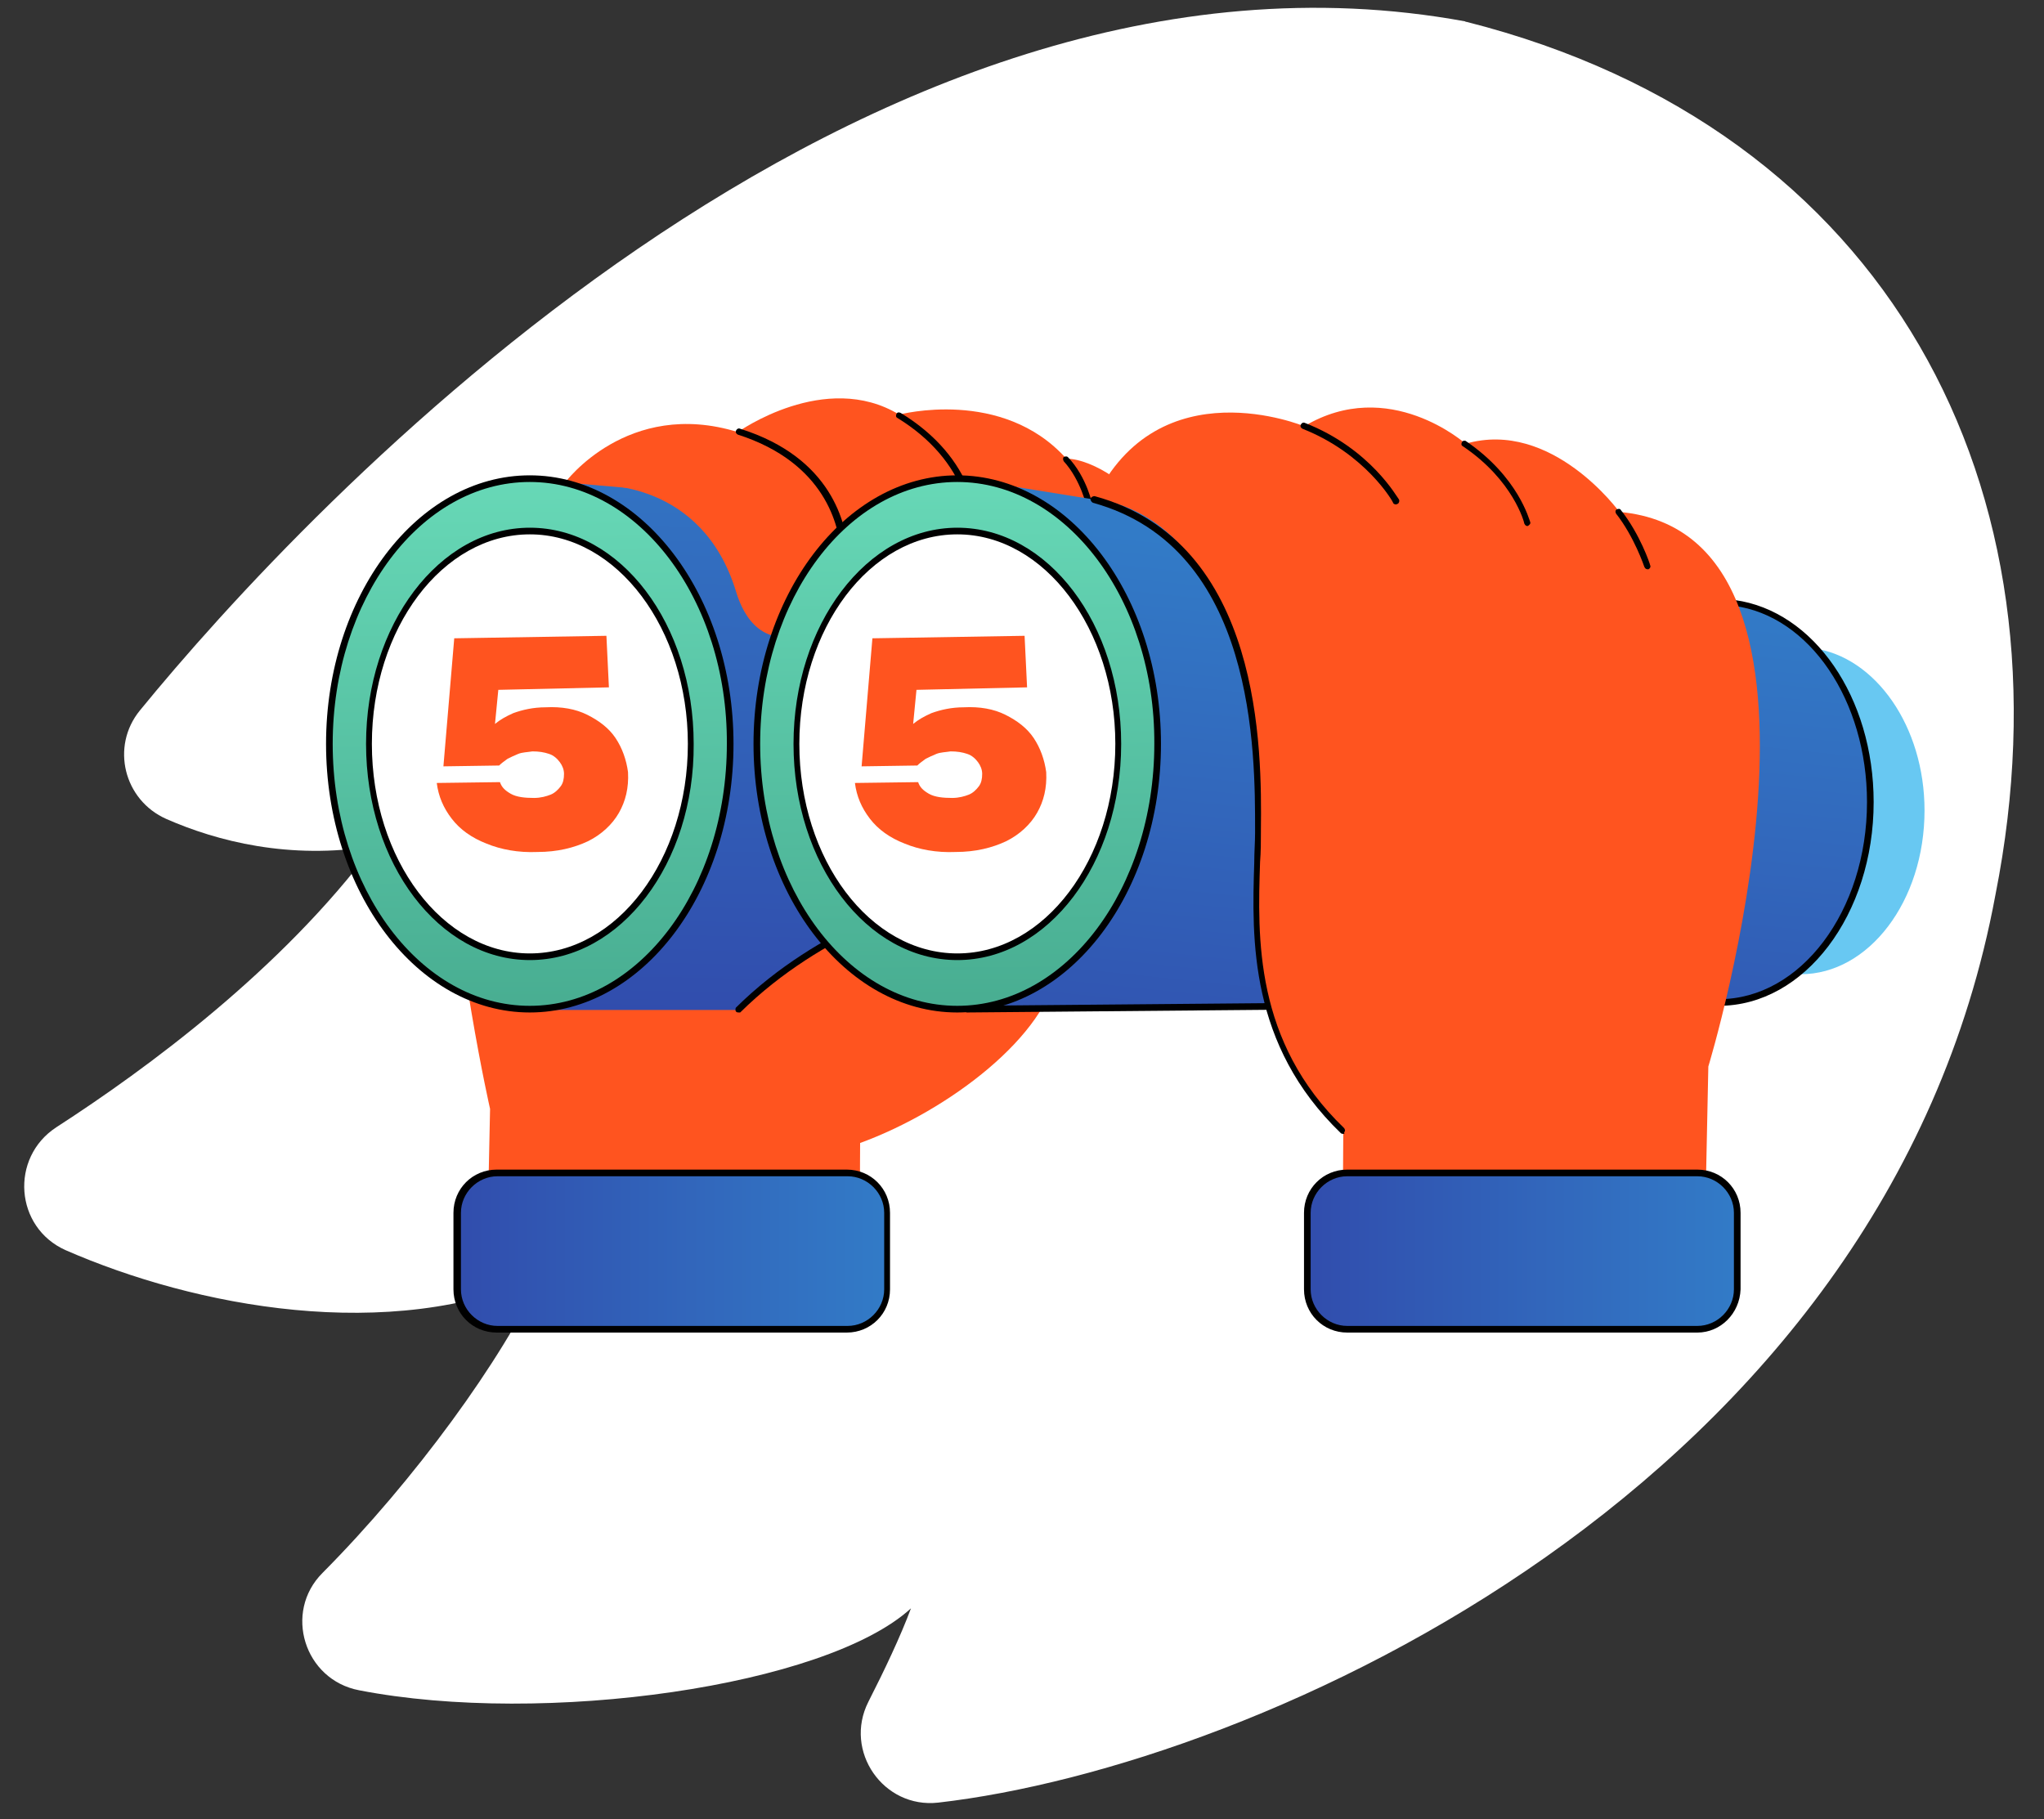
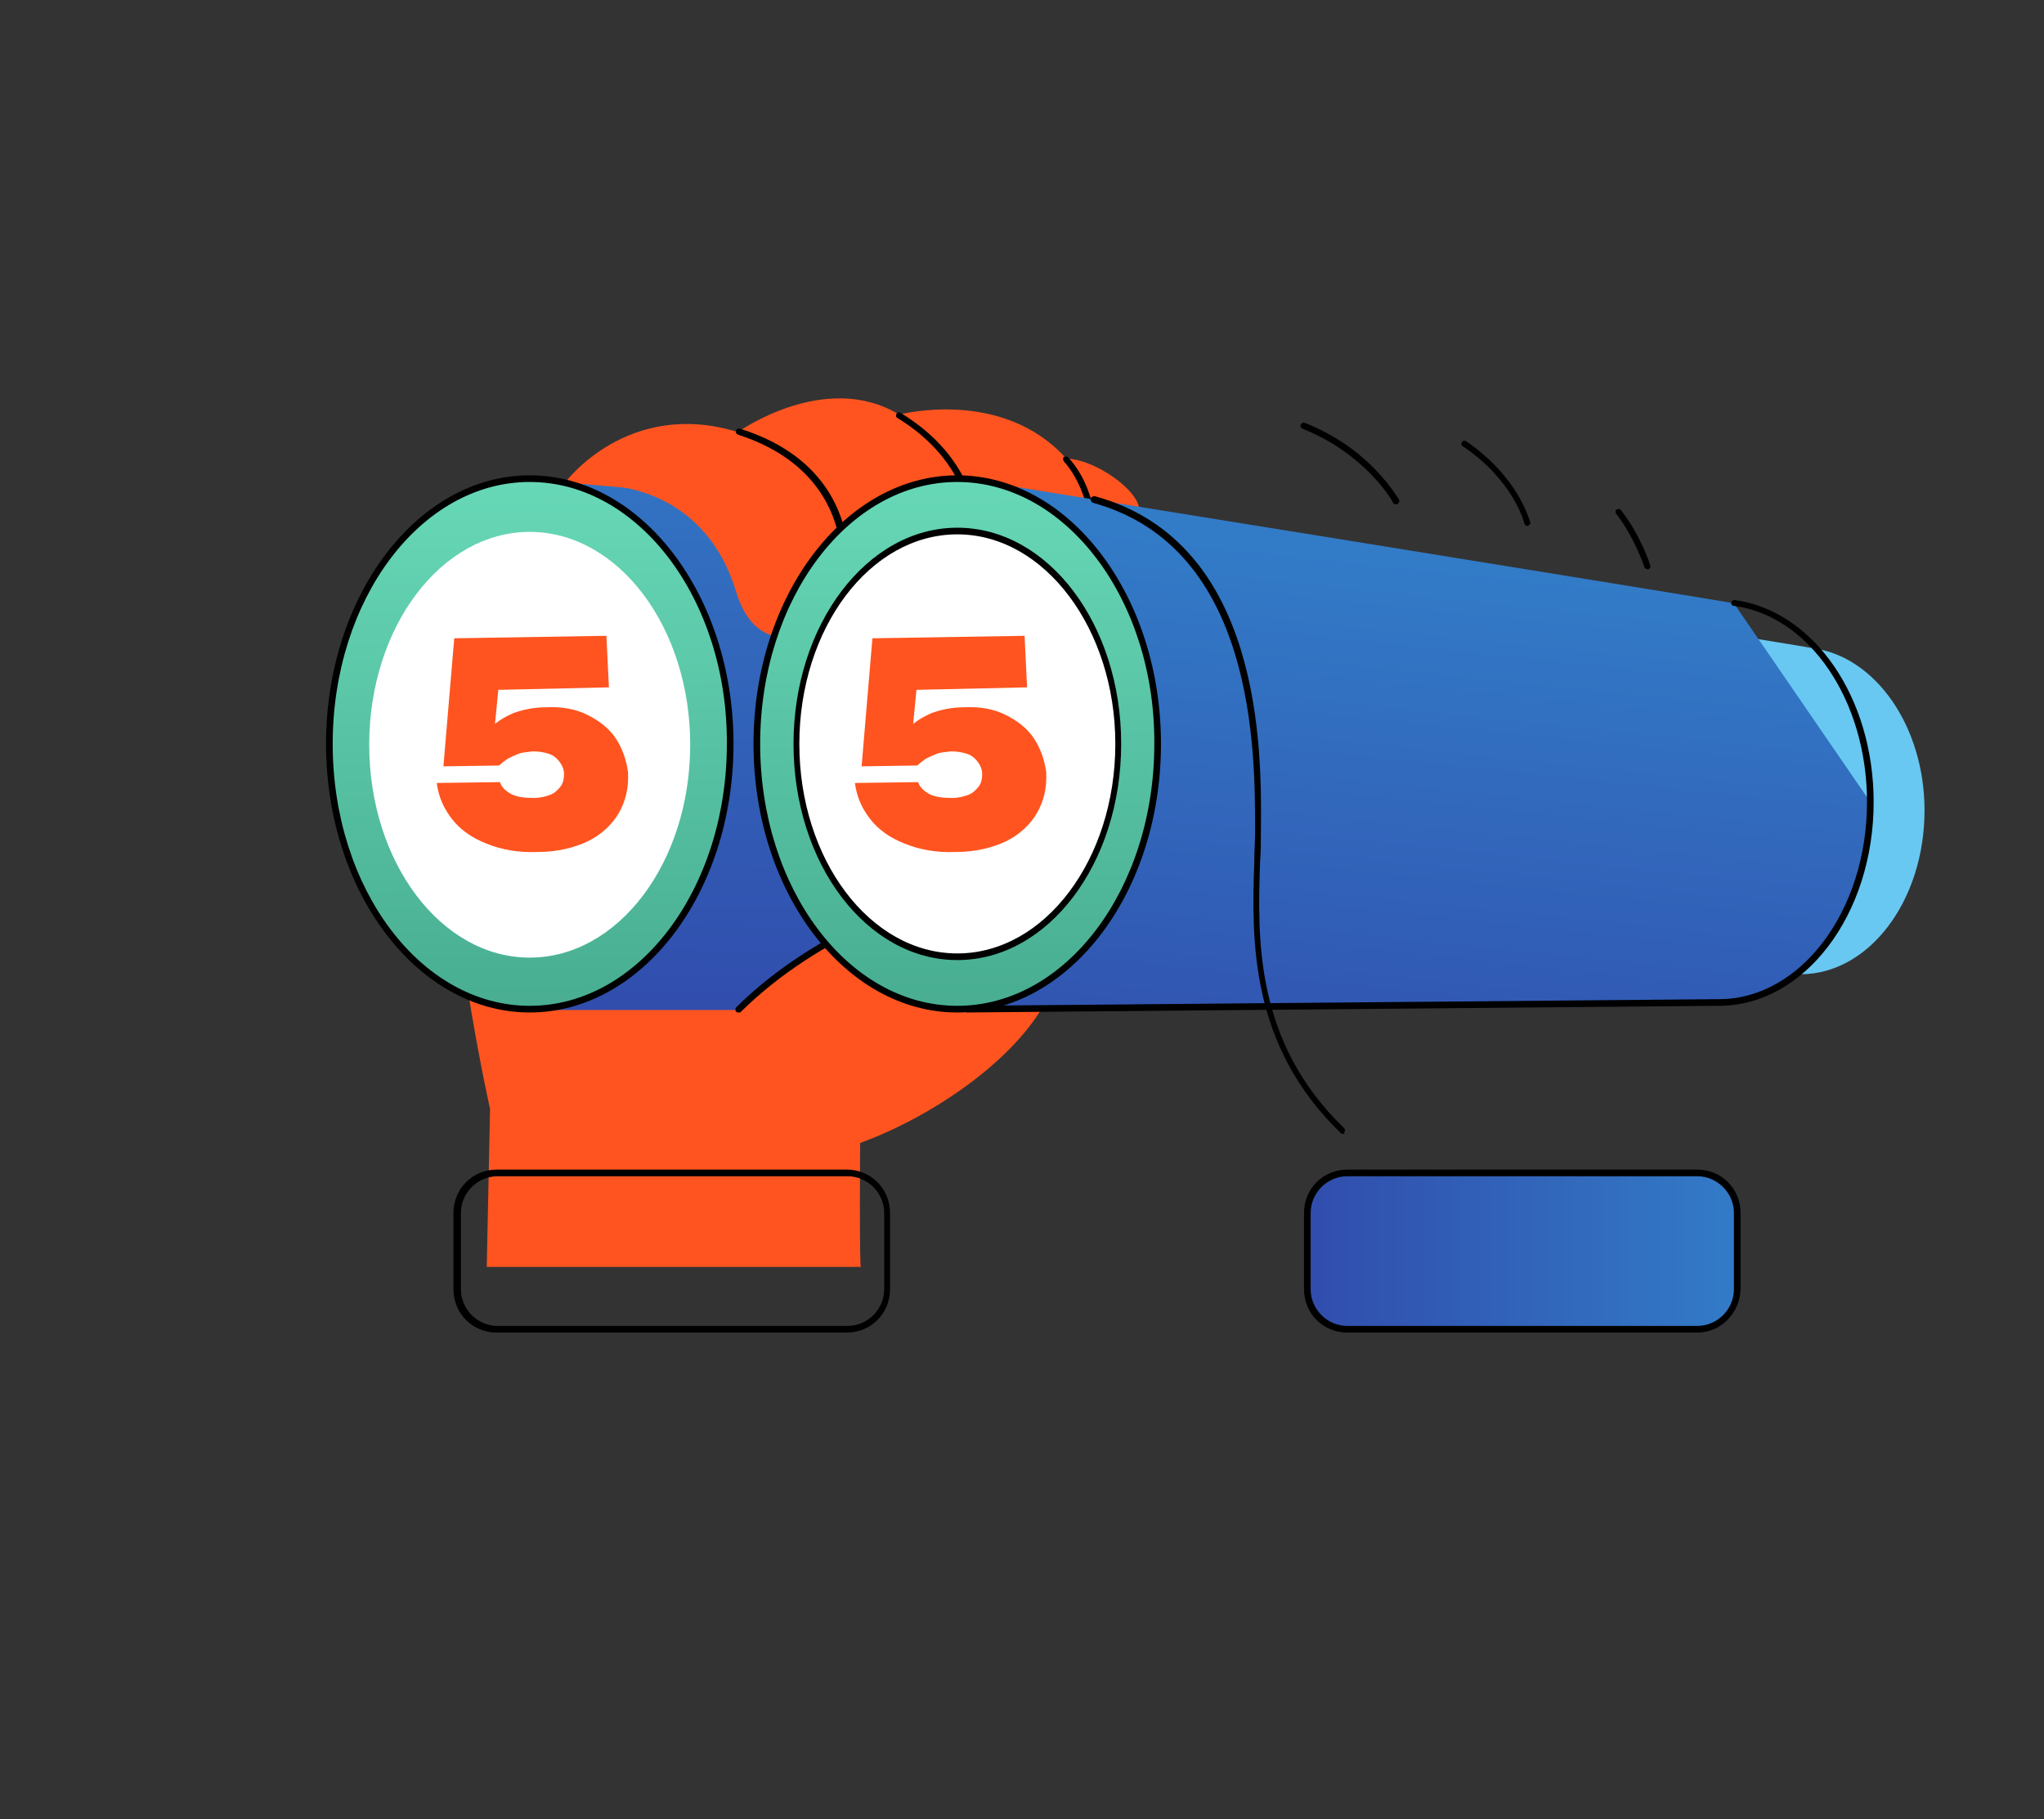
<svg xmlns="http://www.w3.org/2000/svg" width="91" height="81" viewBox="0 0 91 81" fill="none">
  <rect x="0" y="0" width="91" height="81" fill="#333333" stroke="none" />
  <g clip-path="url(#clip0_207_299)">
    <g clip-path="url(#clip1_207_299)">
      <g clip-path="url(#clip2_207_299)">
-         <path d="M65.227 0.951C38.364 -3.978 13.57 22.639 6.226 31.635C4.919 33.237 5.511 35.628 7.409 36.466C9.651 37.451 12.88 38.289 16.626 37.673C12.535 43.169 6.546 47.581 2.504 50.193C0.434 51.549 0.656 54.654 2.923 55.664C8.666 58.178 17.341 59.854 24.069 56.823C22.369 60.52 18.474 65.892 14.359 70.033C12.609 71.783 13.545 74.79 15.985 75.258C24.217 76.86 36.761 75.085 40.557 71.61C40.089 72.867 39.374 74.371 38.659 75.775C37.55 77.969 39.325 80.532 41.765 80.261C56.01 78.634 83.958 66.213 88.838 39.842C92.436 21.703 84.057 5.732 65.301 0.976C65.277 0.976 65.252 0.976 65.227 0.951Z" fill="white" />
        <path d="M80.72 28.864C80.72 28.827 52.954 24.385 52.954 24.385L51.547 43.636L80.165 43.377C83.2 43.377 85.681 40.119 85.681 36.084C85.681 32.344 83.496 29.235 80.72 28.864Z" fill="#68C8F2" />
        <path d="M47.067 43.08C46.66 46.078 42.254 49.447 38.293 50.891C38.293 50.891 38.256 56.592 38.33 56.407H21.67L21.818 49.373C21.818 49.373 15.561 21.903 25.15 21.496C25.15 21.496 27.927 17.72 32.85 19.238C32.85 19.238 36.738 16.461 40.033 18.46C40.033 18.46 44.623 17.238 47.474 20.422C48.659 20.422 50.732 21.792 50.732 22.755C50.769 22.792 47.252 40.377 47.067 43.08Z" fill="#FF541F" />
        <path d="M48.541 22.719C48.467 22.719 48.429 22.682 48.392 22.608C48.392 22.608 48.133 21.387 47.356 20.535C47.319 20.461 47.319 20.387 47.356 20.35C47.43 20.313 47.504 20.313 47.541 20.35C48.392 21.239 48.652 22.497 48.652 22.571C48.726 22.608 48.652 22.682 48.541 22.719C48.578 22.719 48.578 22.719 48.541 22.719Z" fill="black" />
        <path d="M23.297 44.968H41.474L39.846 22.755L23.593 21.348L23.297 44.968Z" fill="url(#paint0_linear_207_299)" />
        <path d="M32.883 44.969C36.659 41.23 41.472 40.008 41.472 40.008L42.62 47.449L32.883 44.969Z" fill="#FF541F" />
        <path d="M32.881 45.079C32.844 45.079 32.807 45.079 32.77 45.042C32.733 45.005 32.733 44.894 32.77 44.857C36.509 41.155 41.359 39.896 41.396 39.859C41.47 39.859 41.544 39.896 41.581 39.97C41.618 40.044 41.544 40.118 41.47 40.156C41.433 40.156 36.657 41.414 32.955 45.079C32.955 45.079 32.918 45.079 32.881 45.079Z" fill="black" />
-         <path d="M77.196 26.864C77.196 26.827 43.173 21.348 43.173 21.348L43.062 44.93L76.53 44.634C80.269 44.634 83.268 40.636 83.268 35.712C83.268 31.121 80.602 27.308 77.196 26.864Z" fill="url(#paint1_linear_207_299)" />
+         <path d="M77.196 26.864C77.196 26.827 43.173 21.348 43.173 21.348L43.062 44.93L76.53 44.634C80.269 44.634 83.268 40.636 83.268 35.712Z" fill="url(#paint1_linear_207_299)" />
        <path d="M43.062 45.08C42.988 45.08 42.914 45.005 42.914 44.931C42.914 44.857 42.988 44.783 43.062 44.783L76.53 44.487C80.158 44.487 83.12 40.563 83.12 35.713C83.12 31.196 80.565 27.42 77.196 26.976C77.122 26.976 77.048 26.902 77.085 26.828C77.085 26.754 77.159 26.717 77.233 26.717C80.75 27.198 83.416 31.048 83.416 35.713C83.416 40.711 80.343 44.783 76.53 44.783L43.062 45.08Z" fill="black" />
-         <path d="M59.804 50.374L59.767 56.409H75.871L76.056 47.486C76.056 47.486 83.275 23.793 72.095 22.793C72.095 22.793 69.096 18.647 65.246 19.757C65.246 19.757 61.84 16.722 58.064 18.98C58.064 18.98 51.585 16.277 48.734 22.238C48.734 22.238 52.622 22.312 54.584 27.754C58.138 37.491 53.14 43.71 59.804 50.374Z" fill="#FF541F" />
        <path d="M23.594 44.968C28.522 44.968 32.516 39.68 32.516 33.158C32.516 26.635 28.522 21.348 23.594 21.348C18.666 21.348 14.672 26.635 14.672 33.158C14.672 39.68 18.666 44.968 23.594 44.968Z" fill="url(#paint2_linear_207_299)" />
        <path d="M23.586 45.08C18.588 45.08 14.516 39.712 14.516 33.122C14.516 26.532 18.588 21.164 23.586 21.164C28.584 21.164 32.656 26.532 32.656 33.122C32.656 39.749 28.584 45.08 23.586 45.08ZM23.586 21.46C18.736 21.46 14.812 26.68 14.812 33.122C14.812 39.564 18.736 44.784 23.586 44.784C28.436 44.784 32.36 39.564 32.36 33.122C32.397 26.717 28.436 21.46 23.586 21.46Z" fill="black" />
        <path d="M23.583 42.637C27.529 42.637 30.728 38.394 30.728 33.159C30.728 27.925 27.529 23.682 23.583 23.682C19.637 23.682 16.438 27.925 16.438 33.159C16.438 38.394 19.637 42.637 23.583 42.637Z" fill="white" />
-         <path d="M23.59 42.747C19.555 42.747 16.297 38.453 16.297 33.122C16.297 27.828 19.555 23.496 23.59 23.496C27.625 23.496 30.883 27.791 30.883 33.122C30.92 38.453 27.625 42.747 23.59 42.747ZM23.59 23.792C19.703 23.792 16.556 27.976 16.556 33.122C16.556 38.268 19.703 42.451 23.59 42.451C27.477 42.451 30.624 38.268 30.624 33.122C30.624 28.013 27.477 23.792 23.59 23.792Z" fill="black" />
        <path d="M26.625 21.608C26.625 21.608 31.253 21.349 32.771 26.346C33.104 27.457 33.992 29.049 36.176 28.049C38.102 27.161 38.916 21.163 32.882 19.238L26.625 21.608Z" fill="#FF541F" />
        <path d="M32.883 19.831C32.883 19.831 37.584 20.127 37.584 25.384C37.584 26.828 38.584 28.272 40.768 28.087C43.471 27.864 45.47 21.793 40.065 18.461L32.883 19.831Z" fill="#FF541F" />
        <path d="M40.729 28.233C40.655 28.233 40.581 28.196 40.581 28.122C40.581 28.048 40.618 27.974 40.692 27.974C41.766 27.9 42.766 26.79 43.136 25.272C43.617 23.309 43.025 20.496 39.952 18.608C39.878 18.571 39.878 18.497 39.915 18.423C39.952 18.349 40.026 18.349 40.1 18.386C43.321 20.348 43.913 23.273 43.395 25.346C43.025 26.975 41.951 28.122 40.729 28.233Z" fill="black" />
        <path d="M36.178 28.161C36.141 28.161 36.067 28.124 36.067 28.087C36.03 28.013 36.067 27.939 36.141 27.902C36.993 27.495 37.548 26.088 37.437 24.607C37.363 23.459 36.771 20.608 32.846 19.35C32.772 19.313 32.735 19.239 32.772 19.165C32.809 19.091 32.883 19.054 32.957 19.091C37.067 20.387 37.659 23.348 37.77 24.57C37.881 26.199 37.252 27.717 36.289 28.124C36.215 28.161 36.178 28.161 36.178 28.161Z" fill="black" />
        <path d="M42.625 44.968C47.553 44.968 51.547 39.68 51.547 33.158C51.547 26.635 47.553 21.348 42.625 21.348C37.698 21.348 33.703 26.635 33.703 33.158C33.703 39.68 37.698 44.968 42.625 44.968Z" fill="url(#paint3_linear_207_299)" />
        <path d="M42.617 45.08C37.619 45.08 33.547 39.712 33.547 33.122C33.547 26.532 37.619 21.164 42.617 21.164C47.615 21.164 51.687 26.532 51.687 33.122C51.687 39.749 47.615 45.08 42.617 45.08ZM42.617 21.46C37.767 21.46 33.843 26.68 33.843 33.122C33.843 39.564 37.767 44.784 42.617 44.784C47.467 44.784 51.391 39.564 51.391 33.122C51.428 26.717 47.467 21.46 42.617 21.46Z" fill="black" />
        <path d="M42.614 42.637C46.56 42.637 49.759 38.394 49.759 33.159C49.759 27.925 46.56 23.682 42.614 23.682C38.668 23.682 35.469 27.925 35.469 33.159C35.469 38.394 38.668 42.637 42.614 42.637Z" fill="white" />
        <path d="M42.621 42.747C38.586 42.747 35.328 38.453 35.328 33.122C35.328 27.828 38.586 23.496 42.621 23.496C46.657 23.496 49.915 27.791 49.915 33.122C49.915 38.453 46.657 42.747 42.621 42.747ZM42.621 23.792C38.734 23.792 35.587 27.976 35.587 33.122C35.587 38.268 38.734 42.451 42.621 42.451C46.509 42.451 49.655 38.268 49.655 33.122C49.655 28.013 46.509 23.792 42.621 23.792Z" fill="black" />
-         <path d="M37.691 59.183H22.105C21.106 59.183 20.328 58.368 20.328 57.406V54C20.328 53 21.143 52.223 22.105 52.223H37.691C38.691 52.223 39.468 53.037 39.468 54V57.406C39.468 58.405 38.691 59.183 37.691 59.183Z" fill="url(#paint4_linear_207_299)" />
        <path d="M37.699 59.332H22.113C21.039 59.332 20.188 58.481 20.188 57.407V54.001C20.188 52.928 21.039 52.076 22.113 52.076H37.699C38.772 52.076 39.624 52.928 39.624 54.001V57.407C39.624 58.481 38.772 59.332 37.699 59.332ZM22.15 52.372C21.261 52.372 20.521 53.113 20.521 54.001V57.407C20.521 58.296 21.261 59.036 22.15 59.036H37.736C38.624 59.036 39.365 58.296 39.365 57.407V54.001C39.365 53.113 38.624 52.372 37.736 52.372H22.15Z" fill="black" />
        <path d="M75.566 59.183H59.98C58.981 59.183 58.203 58.368 58.203 57.406V54C58.203 53 59.018 52.223 59.98 52.223H75.566C76.566 52.223 77.343 53.037 77.343 54V57.406C77.343 58.405 76.529 59.183 75.566 59.183Z" fill="url(#paint5_linear_207_299)" />
        <path d="M75.566 59.332H59.98C58.906 59.332 58.055 58.481 58.055 57.407V54.001C58.055 52.928 58.906 52.076 59.98 52.076H75.566C76.639 52.076 77.491 52.928 77.491 54.001V57.407C77.454 58.481 76.603 59.332 75.566 59.332ZM59.98 52.372C59.091 52.372 58.351 53.113 58.351 54.001V57.407C58.351 58.296 59.091 59.036 59.98 59.036H75.566C76.454 59.036 77.195 58.296 77.195 57.407V54.001C77.195 53.113 76.454 52.372 75.566 52.372H59.98Z" fill="black" />
        <path d="M27.405 32.862C27.109 32.418 26.665 32.085 26.146 31.826C25.628 31.566 24.998 31.455 24.295 31.492C23.74 31.492 23.259 31.604 22.851 31.752C22.518 31.9 22.259 32.048 22.037 32.233L22.185 30.715L27.109 30.604L26.998 28.309L20.223 28.42L19.741 34.121L22.222 34.084C22.333 33.973 22.444 33.899 22.592 33.788C22.74 33.714 22.888 33.64 23.073 33.566C23.259 33.492 23.481 33.492 23.703 33.455C23.999 33.455 24.221 33.492 24.443 33.566C24.665 33.64 24.814 33.788 24.924 33.936C25.036 34.084 25.11 34.269 25.11 34.454C25.11 34.676 25.073 34.861 24.962 35.01C24.85 35.157 24.702 35.306 24.517 35.38C24.332 35.454 24.073 35.528 23.777 35.528C23.37 35.528 22.999 35.491 22.74 35.343C22.481 35.195 22.333 35.047 22.259 34.824L19.445 34.861C19.519 35.454 19.741 35.972 20.112 36.453C20.482 36.935 21 37.305 21.667 37.564C22.296 37.823 23.073 37.971 23.925 37.934C24.814 37.934 25.554 37.749 26.183 37.453C26.776 37.157 27.257 36.712 27.553 36.194C27.849 35.676 27.997 35.084 27.96 34.38C27.886 33.825 27.701 33.306 27.405 32.862Z" fill="#FF541F" />
        <path d="M46.022 32.862C45.726 32.418 45.282 32.085 44.763 31.826C44.245 31.566 43.616 31.455 42.912 31.492C42.357 31.492 41.876 31.604 41.468 31.752C41.135 31.9 40.876 32.048 40.654 32.233L40.802 30.715L45.726 30.604L45.615 28.309L38.84 28.42L38.359 34.121L40.839 34.084C40.95 33.973 41.061 33.899 41.209 33.788C41.357 33.714 41.505 33.64 41.691 33.566C41.876 33.492 42.098 33.492 42.32 33.455C42.616 33.455 42.838 33.492 43.06 33.566C43.283 33.64 43.431 33.788 43.542 33.936C43.653 34.084 43.727 34.269 43.727 34.454C43.727 34.676 43.69 34.861 43.579 35.01C43.468 35.157 43.32 35.306 43.135 35.38C42.949 35.454 42.69 35.528 42.394 35.528C41.987 35.528 41.617 35.491 41.357 35.343C41.098 35.195 40.95 35.047 40.876 34.824L38.062 34.861C38.136 35.454 38.359 35.972 38.729 36.453C39.099 36.935 39.617 37.305 40.284 37.564C40.913 37.823 41.691 37.971 42.542 37.934C43.431 37.934 44.171 37.749 44.8 37.453C45.393 37.157 45.874 36.712 46.17 36.194C46.466 35.676 46.614 35.084 46.578 34.38C46.503 33.825 46.318 33.306 46.022 32.862Z" fill="#FF541F" />
        <path d="M73.353 25.346C73.279 25.346 73.242 25.309 73.205 25.235C73.205 25.235 72.761 23.902 71.946 22.866C71.909 22.792 71.909 22.718 71.983 22.68C72.057 22.644 72.131 22.644 72.168 22.718C73.02 23.791 73.464 25.124 73.464 25.161C73.501 25.235 73.464 25.309 73.39 25.346C73.39 25.346 73.39 25.346 73.353 25.346Z" fill="black" />
        <path d="M68.011 23.422C67.938 23.422 67.9 23.385 67.863 23.311C67.863 23.273 67.382 21.385 65.124 19.867C65.05 19.831 65.05 19.756 65.087 19.682C65.124 19.608 65.235 19.608 65.272 19.645C67.604 21.237 68.086 23.162 68.123 23.236C68.16 23.311 68.086 23.385 68.011 23.422Z" fill="black" />
        <path d="M62.133 22.459C62.096 22.459 62.022 22.422 62.022 22.385C62.022 22.348 60.801 20.201 57.987 19.09C57.913 19.053 57.876 18.979 57.913 18.905C57.95 18.831 58.024 18.794 58.098 18.831C61.023 19.979 62.208 22.163 62.282 22.237C62.319 22.311 62.282 22.385 62.245 22.422C62.17 22.459 62.17 22.459 62.133 22.459Z" fill="black" />
        <path d="M59.801 50.485C59.764 50.485 59.727 50.485 59.69 50.448C55.618 46.524 55.729 41.822 55.84 38.416C55.84 37.935 55.877 37.491 55.877 37.084V36.973C55.877 33.53 55.914 24.385 48.658 22.386C48.584 22.349 48.547 22.275 48.547 22.201C48.584 22.127 48.658 22.09 48.732 22.09C56.21 24.126 56.173 33.418 56.136 36.935V37.047C56.136 37.454 56.136 37.935 56.099 38.379C55.988 41.748 55.84 46.376 59.838 50.226C59.876 50.263 59.912 50.374 59.838 50.411C59.876 50.485 59.839 50.485 59.801 50.485Z" fill="black" />
      </g>
    </g>
  </g>
  <defs>
    <linearGradient id="paint0_linear_207_299" x1="32.3" y1="45.153" x2="32.87" y2="16.314" gradientUnits="userSpaceOnUse">
      <stop offset="0.001" stop-color="#314DAD" />
      <stop offset="1" stop-color="#327BC7" />
    </linearGradient>
    <linearGradient id="paint1_linear_207_299" x1="60.895" y1="51.053" x2="63.599" y2="25.151" gradientUnits="userSpaceOnUse">
      <stop offset="0.001" stop-color="#314DAD" />
      <stop offset="1" stop-color="#327BC7" />
    </linearGradient>
    <linearGradient id="paint2_linear_207_299" x1="23.671" y1="45.084" x2="23.543" y2="19.747" gradientUnits="userSpaceOnUse">
      <stop stop-color="#48AD91" />
      <stop offset="1" stop-color="#69DBB9" />
    </linearGradient>
    <linearGradient id="paint3_linear_207_299" x1="42.693" y1="44.988" x2="42.565" y2="19.652" gradientUnits="userSpaceOnUse">
      <stop stop-color="#48AD91" />
      <stop offset="1" stop-color="#69DBB9" />
    </linearGradient>
    <linearGradient id="paint4_linear_207_299" x1="20.351" y1="55.708" x2="39.484" y2="55.708" gradientUnits="userSpaceOnUse">
      <stop offset="0.001" stop-color="#314DAD" />
      <stop offset="1" stop-color="#327BC7" />
    </linearGradient>
    <linearGradient id="paint5_linear_207_299" x1="58.201" y1="55.708" x2="77.334" y2="55.708" gradientUnits="userSpaceOnUse">
      <stop offset="0.001" stop-color="#314DAD" />
      <stop offset="1" stop-color="#327BC7" />
    </linearGradient>
    <clipPath id="clip0_207_299">
      <rect width="89.319" height="80.675" fill="white" transform="translate(0.836 0.271)" />
    </clipPath>
    <clipPath id="clip1_207_299">
      <rect width="89.319" height="80.675" fill="white" transform="translate(0.836 0.271)" />
    </clipPath>
    <clipPath id="clip2_207_299">
      <rect width="89.319" height="80.675" fill="white" transform="translate(0.836 0.271)" />
    </clipPath>
  </defs>
</svg>